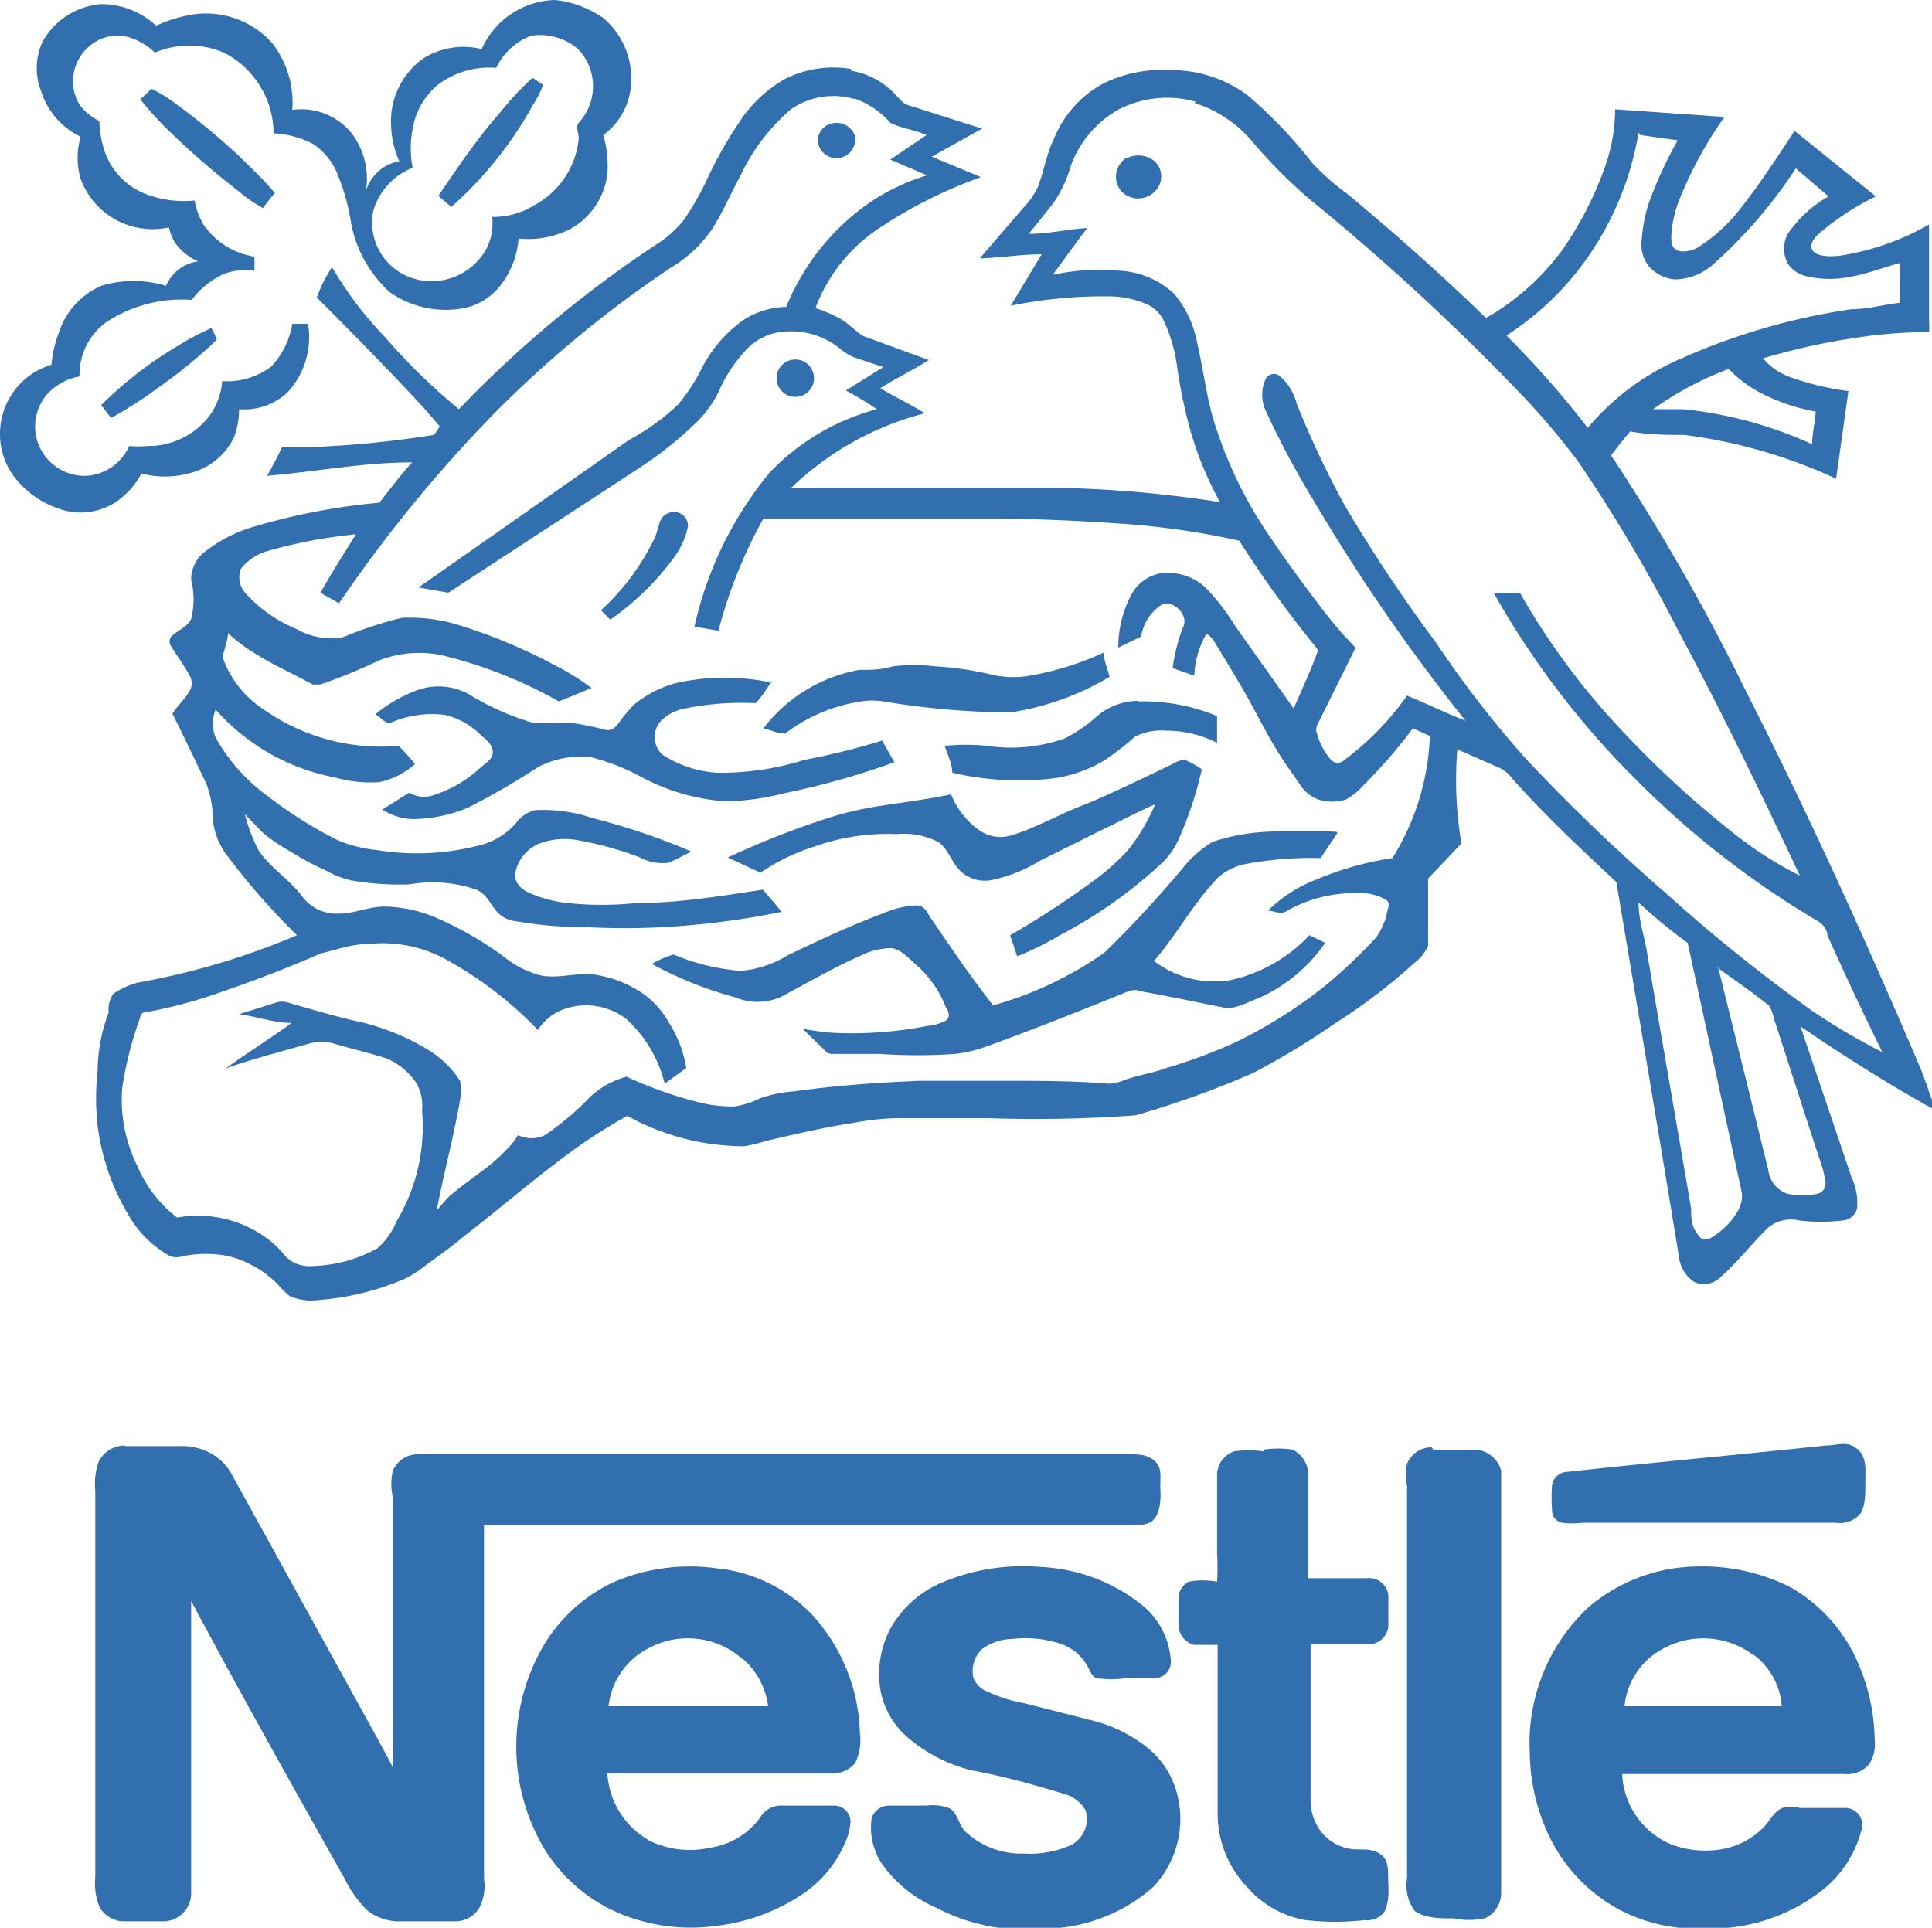
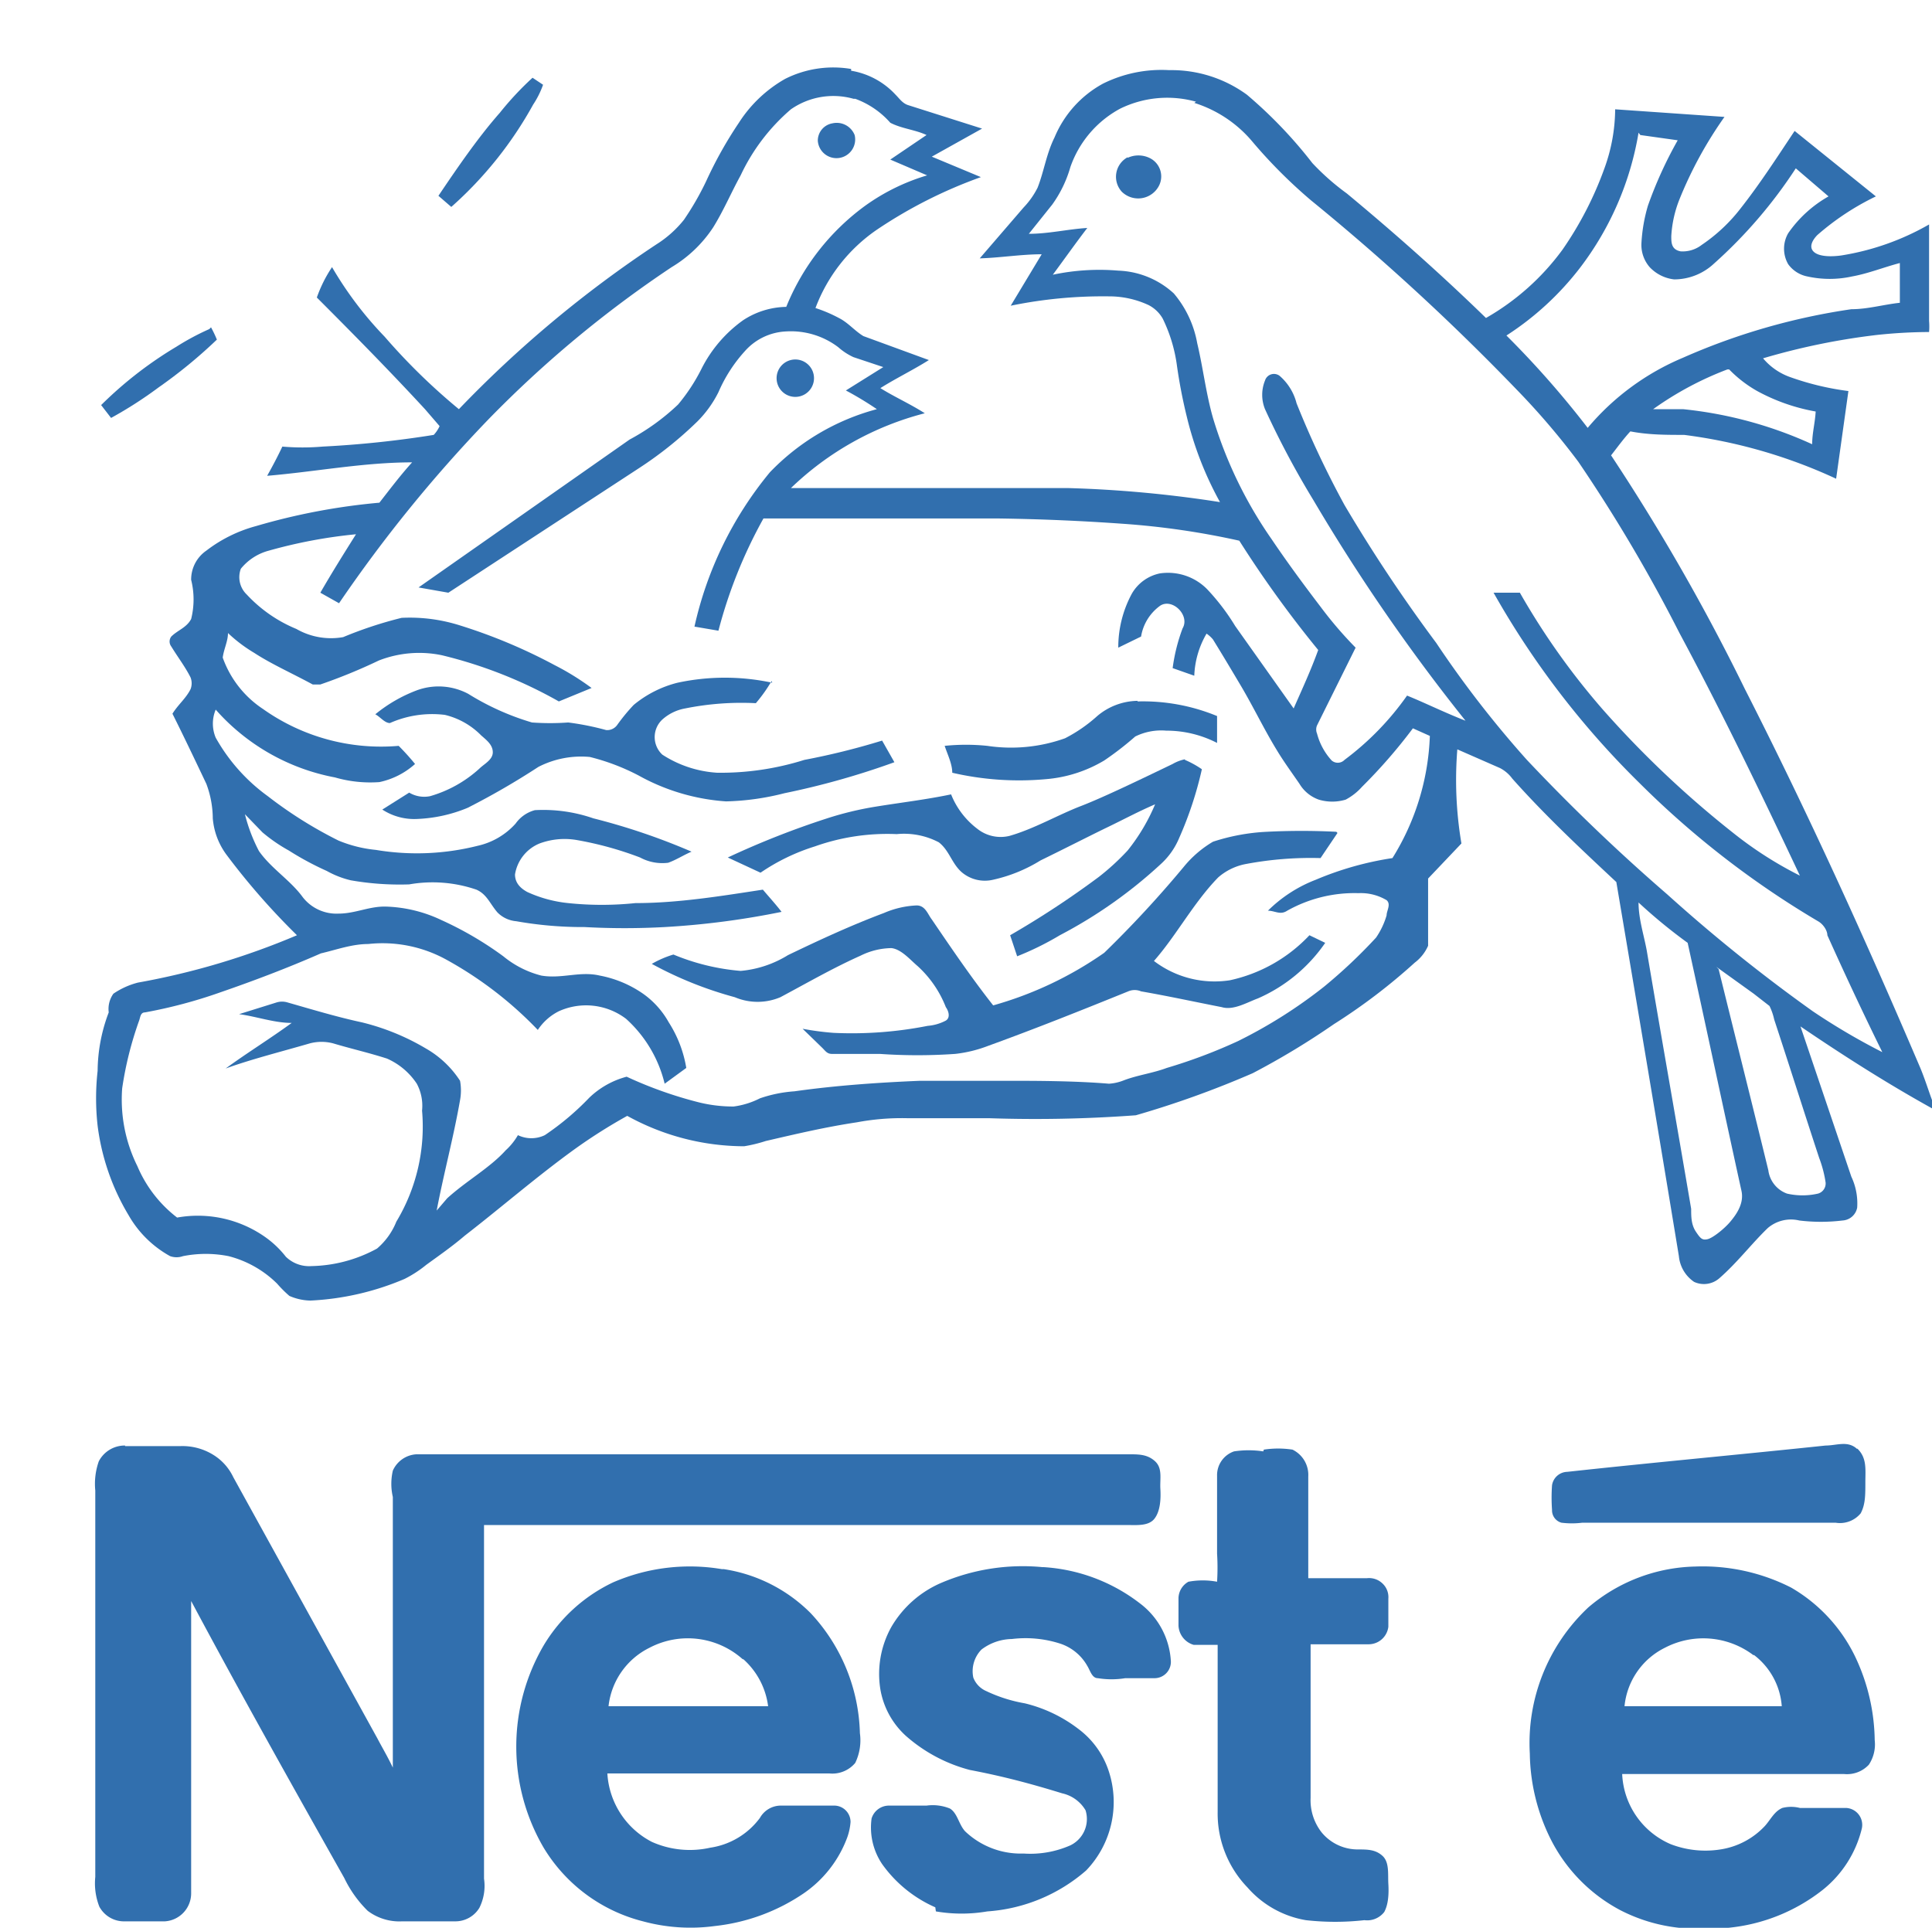
<svg xmlns="http://www.w3.org/2000/svg" viewBox="0 0 33.05 32.98">
  <defs>
    <style>.cls-1{fill:#316fae;}</style>
  </defs>
  <g id="Layer_2" data-name="Layer 2">
    <g id="Layer_1-2" data-name="Layer 1">
-       <path class="cls-1" d="M9.09.61a1.08,1.08,0,0,0-.6.55,1.47,1.47,0,0,0-1,.29,1.25,1.25,0,0,0-.43.75,1.68,1.68,0,0,0,0,.67,1.14,1.14,0,0,0-.67.72,1,1,0,0,0,.64,1.16,1.07,1.07,0,0,0,1.31-.53,1,1,0,0,0,.08-.51,1.31,1.31,0,0,0,.72-.2A1.45,1.45,0,0,0,9.9,2.37c0-.11-.06-.19,0-.27a.92.92,0,0,0,0-1.25A1,1,0,0,0,9.09.61M9.5,0a1.81,1.81,0,0,1,.81.3,1.35,1.35,0,0,1,.46,1.32,1.16,1.16,0,0,1-.45.69,1.89,1.89,0,0,1,.07.67,1.25,1.25,0,0,1-.64.94,1.58,1.58,0,0,1-.88.16,1.45,1.45,0,0,1-.34.84,1.06,1.06,0,0,1-.72.37A1.67,1.67,0,0,1,6.67,5,2.12,2.12,0,0,1,6,3.78a3.59,3.59,0,0,0-.26-.88,1.18,1.18,0,0,0-.37-.43,1.66,1.66,0,0,0-.69-.19A1.56,1.56,0,0,0,3.83.9a1.51,1.51,0,0,0-1.18,0A1.11,1.11,0,0,0,2.18.63a.73.73,0,0,0-.65.16.78.78,0,0,0-.17,1,.91.91,0,0,0,.34.28,1.83,1.83,0,0,0,.09.52,1.21,1.21,0,0,0,.68.72,1.82,1.82,0,0,0,.86.12,1.19,1.19,0,0,0,.15.41,1.3,1.3,0,0,0,.87.55,1.94,1.94,0,0,1,0,.24,1.08,1.08,0,0,0-.53.06,1.44,1.44,0,0,0-.54.44,2.35,2.35,0,0,0-1.46.38,1.11,1.11,0,0,0-.46.93,1,1,0,0,0-.49.24.84.84,0,0,0-.22.9.85.85,0,0,0,.83.56.86.86,0,0,0,.73-.51,1.63,1.63,0,0,0,.31,0,1.31,1.31,0,0,0,1-.44,1.12,1.12,0,0,0,.28-.67,1.25,1.25,0,0,0,.84-.25A1.39,1.39,0,0,0,5,5.54l.27,0A1.39,1.39,0,0,1,4.93,6.7,1.07,1.07,0,0,1,4.09,7,1.37,1.37,0,0,1,4,7.49a1.15,1.15,0,0,1-.78.61,1.56,1.56,0,0,1-.8,0,1.38,1.38,0,0,1-.44.49A1.1,1.1,0,0,1,1,8.7a1.6,1.6,0,0,1-.67-.44A1.21,1.21,0,0,1,0,7.43,1.23,1.23,0,0,1,.88,6.24,2,2,0,0,1,1,5.71a1.32,1.32,0,0,1,.73-.82,1.9,1.9,0,0,1,1.11,0,.7.7,0,0,1,.55-.42A.93.93,0,0,1,3,4.16a.81.81,0,0,1-.11-.27,1.32,1.32,0,0,1-.56,0,1.31,1.31,0,0,1-.95-.83,1.27,1.27,0,0,1,0-.72,1.3,1.3,0,0,1-.68-.79A1.07,1.07,0,0,1,.73.71a1.26,1.26,0,0,1,1-.64,1.38,1.38,0,0,1,.94.37A2.38,2.38,0,0,1,3.18.27,1.52,1.52,0,0,1,4.65.73,1.65,1.65,0,0,1,5,1.88,1.11,1.11,0,0,1,6,2.26a1.28,1.28,0,0,1,.26,1,.76.76,0,0,1,.25-.36.71.71,0,0,1,.32-.14,1.65,1.65,0,0,1-.14-.62A1.32,1.32,0,0,1,7.24,1a1.29,1.29,0,0,1,1-.16A1.41,1.41,0,0,1,9.5,0" />
      <path class="cls-1" d="M29.55,6.32A5.57,5.57,0,0,0,28.28,7c.17,0,.34,0,.51,0A7,7,0,0,1,31,7.6c0-.19.05-.37.06-.56a3.28,3.28,0,0,1-1-.35,2.12,2.12,0,0,1-.48-.37M29.4,16.58c.28,1.14.57,2.29.85,3.44a.49.49,0,0,0,.32.4,1.19,1.19,0,0,0,.53,0,.18.18,0,0,0,.13-.19,2,2,0,0,0-.11-.42c-.26-.79-.51-1.58-.77-2.37a1,1,0,0,0-.08-.23L30,17l-.64-.46m-1.33-1.1c0,.28.09.55.14.82.25,1.48.51,2.95.76,4.42,0,.13,0,.27.08.39s.11.15.2.13.29-.18.39-.3.24-.31.19-.53c-.31-1.41-.61-2.83-.92-4.24a9,9,0,0,1-.84-.69m0-13.17a5.22,5.22,0,0,1-1,2.31,5,5,0,0,1-1.26,1.16,16,16,0,0,1,1.39,1.58,4.3,4.3,0,0,1,1.63-1.2,11.06,11.06,0,0,1,2.88-.83c.28,0,.55-.08.83-.11V4.5c-.27.07-.54.18-.82.23a1.77,1.77,0,0,1-.76,0,.53.53,0,0,1-.33-.21.53.53,0,0,1,0-.53,2.09,2.09,0,0,1,.69-.63l-.56-.48a8.14,8.14,0,0,1-1.4,1.63,1,1,0,0,1-.68.27.68.68,0,0,1-.42-.21.58.58,0,0,1-.14-.42,2.78,2.78,0,0,1,.11-.63A7,7,0,0,1,28.7,2.4l-.64-.09m-7.6-.57a1.83,1.83,0,0,0-1.3.12,1.81,1.81,0,0,0-.85,1A2.07,2.07,0,0,1,18,3.5L17.6,4c.34,0,.67-.08,1-.1-.2.26-.39.53-.59.8a3.84,3.84,0,0,1,1.12-.07,1.48,1.48,0,0,1,.95.39,1.81,1.81,0,0,1,.4.85c.1.42.15.86.27,1.28a7.28,7.28,0,0,0,1,2.07c.27.4.55.78.84,1.16a6.71,6.71,0,0,0,.6.7l-.66,1.33a.18.18,0,0,0,0,.14,1.09,1.09,0,0,0,.25.46A.16.16,0,0,0,23,13a4.85,4.85,0,0,0,1.07-1.1c.32.13.64.29,1,.43a32.36,32.36,0,0,1-2.6-3.77A15,15,0,0,1,21.64,7a.65.65,0,0,1,0-.49.16.16,0,0,1,.25-.08.92.92,0,0,1,.29.47A16.1,16.1,0,0,0,23,8.64,26.5,26.5,0,0,0,24.57,11,17.83,17.83,0,0,0,26.12,13a32.58,32.58,0,0,0,2.4,2.3,27.87,27.87,0,0,0,2.49,2A11.24,11.24,0,0,0,32.2,18c-.32-.65-.63-1.31-.94-2,0-.08-.07-.19-.16-.24a15.46,15.46,0,0,1-3.05-2.36,14.65,14.65,0,0,1-2.5-3.26l.45,0a12.3,12.3,0,0,0,1.42,2,17.13,17.13,0,0,0,2.23,2.11,6.49,6.49,0,0,0,1.14.73c-.66-1.4-1.33-2.79-2.06-4.15A26.77,26.77,0,0,0,27,7.9a12.6,12.6,0,0,0-1.06-1.24,39.73,39.73,0,0,0-3.51-3.23,8.58,8.58,0,0,1-1-1,2.13,2.13,0,0,0-1-.67m-5.83-.07a1.27,1.27,0,0,0-1.07.18A3.37,3.37,0,0,0,12.67,3c-.16.29-.29.6-.47.89a2.2,2.2,0,0,1-.71.68A19.35,19.35,0,0,0,8.35,7.18,24,24,0,0,0,5.8,10.32l-.32-.18c.19-.33.39-.65.61-1a8.5,8.5,0,0,0-1.49.28.92.92,0,0,0-.48.31.41.41,0,0,0,.1.44,2.41,2.41,0,0,0,.85.59,1.19,1.19,0,0,0,.8.14,6.9,6.9,0,0,1,1-.33,2.84,2.84,0,0,1,1,.13,9.24,9.24,0,0,1,1.62.68,4.44,4.44,0,0,1,.63.39L9.56,12a7.74,7.74,0,0,0-2-.79,1.9,1.9,0,0,0-1.08.09,9.41,9.41,0,0,1-1,.41s-.09,0-.13,0c-.35-.19-.71-.35-1-.54a2.53,2.53,0,0,1-.45-.34c0,.14-.07.27-.09.42a1.76,1.76,0,0,0,.69.88,3.49,3.49,0,0,0,2.32.63,4.12,4.12,0,0,1,.28.31,1.32,1.32,0,0,1-.61.31,2.17,2.17,0,0,1-.76-.08,3.61,3.61,0,0,1-1.65-.78,3.52,3.52,0,0,1-.39-.38.62.62,0,0,0,0,.48,3.11,3.11,0,0,0,.89,1,7.23,7.23,0,0,0,1.21.76,2.23,2.23,0,0,0,.64.16,4.25,4.25,0,0,0,1.74-.07,1.23,1.23,0,0,0,.65-.38.59.59,0,0,1,.33-.23,2.62,2.62,0,0,1,1,.14,11.08,11.08,0,0,1,1.68.57c-.14.06-.26.14-.4.19a.8.8,0,0,1-.48-.09,5.87,5.87,0,0,0-1.09-.3,1.23,1.23,0,0,0-.63.06.69.69,0,0,0-.42.53c0,.15.1.24.21.3a2.21,2.21,0,0,0,.7.19,5.54,5.54,0,0,0,1.15,0c.73,0,1.46-.12,2.18-.23.11.13.22.25.32.38a13.92,13.92,0,0,1-2,.26,12.53,12.53,0,0,1-1.37,0,6.52,6.52,0,0,1-1.17-.1.51.51,0,0,1-.32-.15c-.13-.15-.18-.31-.36-.39A2.31,2.31,0,0,0,7,15.13a4.86,4.86,0,0,1-1-.07,1.59,1.59,0,0,1-.41-.16,5.07,5.07,0,0,1-.65-.35,2.77,2.77,0,0,1-.45-.31l-.3-.31a2.82,2.82,0,0,0,.24.63c.21.3.54.5.75.79a.73.73,0,0,0,.61.28c.29,0,.53-.13.82-.12a2.37,2.37,0,0,1,.94.23,5.88,5.88,0,0,1,1.06.62,1.67,1.67,0,0,0,.65.33c.35.06.66-.08,1,0A1.92,1.92,0,0,1,11,17a1.48,1.48,0,0,1,.44.49,2.07,2.07,0,0,1,.3.78l-.37.27a2.18,2.18,0,0,0-.66-1.11,1.13,1.13,0,0,0-1.15-.13.93.93,0,0,0-.36.32,6.49,6.49,0,0,0-1.56-1.2,2.26,2.26,0,0,0-1.34-.27c-.28,0-.55.1-.81.16-.57.25-1.15.47-1.73.67a8.34,8.34,0,0,1-1.28.34c-.08,0-.08.09-.1.14a6,6,0,0,0-.29,1.16,2.56,2.56,0,0,0,.26,1.33,2.18,2.18,0,0,0,.68.88,2,2,0,0,1,1.53.35,1.67,1.67,0,0,1,.33.32.57.57,0,0,0,.44.16,2.43,2.43,0,0,0,1.12-.3,1.18,1.18,0,0,0,.33-.46A3.15,3.15,0,0,0,7.22,19a.8.8,0,0,0-.09-.46,1.18,1.18,0,0,0-.51-.43c-.31-.1-.62-.17-.92-.26a.78.78,0,0,0-.4,0c-.48.14-1,.27-1.44.43.37-.27.76-.51,1.13-.78-.3,0-.6-.11-.9-.15l.64-.2a.32.32,0,0,1,.19,0c.42.12.85.25,1.27.34a4,4,0,0,1,1.1.45,1.7,1.7,0,0,1,.58.55.91.91,0,0,1,0,.33c-.11.63-.28,1.26-.4,1.89l.18-.21c.33-.3.73-.52,1-.82a1.09,1.09,0,0,0,.21-.26.53.53,0,0,0,.46,0,4.61,4.61,0,0,0,.76-.64,1.46,1.46,0,0,1,.64-.36,7,7,0,0,0,1.24.44,2.44,2.44,0,0,0,.59.07,1.39,1.39,0,0,0,.45-.14,2.29,2.29,0,0,1,.59-.12c.71-.1,1.43-.15,2.15-.18.49,0,1,0,1.47,0s1.17,0,1.76.05a.82.82,0,0,0,.26-.06c.24-.09.49-.12.73-.21a9,9,0,0,0,1.22-.46,8.29,8.29,0,0,0,1.47-.93,8.84,8.84,0,0,0,.89-.84,1.33,1.33,0,0,0,.18-.38c0-.08.08-.19,0-.26a.86.86,0,0,0-.48-.12,2.35,2.35,0,0,0-1.22.3c-.12.08-.21,0-.33,0a2.37,2.37,0,0,1,.82-.53,5.44,5.44,0,0,1,1.31-.37,4.23,4.23,0,0,0,.64-2.09l-.29-.13a9.08,9.08,0,0,1-.87,1,1,1,0,0,1-.28.22.8.8,0,0,1-.46,0,.63.63,0,0,1-.33-.27c-.13-.19-.27-.38-.39-.58-.22-.36-.4-.74-.62-1.11s-.31-.52-.47-.78a.52.52,0,0,0-.11-.1,1.54,1.54,0,0,0-.21.72l-.37-.13a3.08,3.08,0,0,1,.17-.68c.13-.22-.17-.52-.38-.39a.81.81,0,0,0-.33.53l-.39.19a1.93,1.93,0,0,1,.23-.92.72.72,0,0,1,.48-.35.94.94,0,0,1,.81.27,3.74,3.74,0,0,1,.48.63l1,1.41c.14-.32.29-.64.42-1A19.06,19.06,0,0,1,21.2,9.25a13.45,13.45,0,0,0-2-.29c-.7-.05-1.41-.08-2.11-.09-.86,0-1.72,0-2.58,0H13.06a8.2,8.2,0,0,0-.77,1.92l-.41-.07a6.28,6.28,0,0,1,1.29-2.64A3.94,3.94,0,0,1,15,7a5.74,5.74,0,0,0-.53-.32l.64-.4-.51-.17a1.06,1.06,0,0,1-.26-.17,1.34,1.34,0,0,0-.89-.27,1,1,0,0,0-.71.34,2.54,2.54,0,0,0-.45.7,1.92,1.92,0,0,1-.36.5,6.53,6.53,0,0,1-1,.8L7.67,10.14l-.51-.09,3.61-2.53a3.82,3.82,0,0,0,.83-.6A3.15,3.15,0,0,0,12,6.31a2.28,2.28,0,0,1,.71-.83,1.38,1.38,0,0,1,.74-.23A4,4,0,0,1,14.8,3.52,3.54,3.54,0,0,1,15.86,3l-.63-.27.62-.42c-.19-.09-.43-.11-.62-.21a1.47,1.47,0,0,0-.6-.41m-.07-.48a1.33,1.33,0,0,1,.76.41c.07.07.12.15.22.18l1.26.4-.86.48.84.35A8,8,0,0,0,15,3.93a2.83,2.83,0,0,0-1.05,1.34,2.4,2.4,0,0,1,.4.17c.16.08.27.22.42.31l1.12.41c-.27.17-.56.31-.83.48.24.15.51.27.76.43a5.15,5.15,0,0,0-2.29,1.28l1.67,0c.38,0,.77,0,1.15,0,.64,0,1.29,0,1.93,0a20.44,20.44,0,0,1,2.59.24,5.83,5.83,0,0,1-.57-1.47,8.74,8.74,0,0,1-.17-.89,2.62,2.62,0,0,0-.24-.78.59.59,0,0,0-.24-.23,1.6,1.6,0,0,0-.68-.15,7.85,7.85,0,0,0-1.68.16l.53-.88c-.35,0-.71.06-1.06.07l.75-.87a1.39,1.39,0,0,0,.24-.34c.11-.28.15-.58.29-.86a1.86,1.86,0,0,1,.83-.92A2.25,2.25,0,0,1,20,1.2a2.19,2.19,0,0,1,1.33.42,7.75,7.75,0,0,1,1.12,1.17,4.15,4.15,0,0,0,.59.52c.82.68,1.62,1.39,2.38,2.13a4.2,4.2,0,0,0,1.31-1.17,6,6,0,0,0,.72-1.4,3,3,0,0,0,.18-1L29.5,2a6.89,6.89,0,0,0-.77,1.41,2,2,0,0,0-.14.63c0,.11,0,.23.16.26a.53.53,0,0,0,.36-.11,2.87,2.87,0,0,0,.67-.63c.33-.42.62-.87.92-1.32l1.39,1.12a4.44,4.44,0,0,0-1,.66c-.07.07-.16.2-.06.29s.33.08.47.06A4.4,4.4,0,0,0,33,3.84V5.49a1.15,1.15,0,0,1,0,.19,8.69,8.69,0,0,0-.89.05,11.63,11.63,0,0,0-1.95.4,1.07,1.07,0,0,0,.46.32,4.74,4.74,0,0,0,1,.24l-.21,1.5a8.81,8.81,0,0,0-2.6-.75c-.31,0-.61,0-.92-.06-.12.13-.22.27-.33.41a35.54,35.54,0,0,1,2.29,4c1.08,2.12,2.07,4.3,3,6.48.1.24.17.49.27.73-.8-.44-1.57-.93-2.32-1.44l.87,2.57a1.07,1.07,0,0,1,.1.53.27.27,0,0,1-.25.22,3.05,3.05,0,0,1-.74,0,.61.61,0,0,0-.54.13c-.28.27-.52.59-.83.86a.4.4,0,0,1-.43.06.6.6,0,0,1-.26-.44c-.35-2.13-.71-4.27-1.07-6.4-.61-.57-1.22-1.14-1.78-1.77a.61.61,0,0,0-.21-.18l-.73-.32A6.52,6.52,0,0,0,25,14.43l-.57.6c0,.38,0,.77,0,1.15a.73.73,0,0,1-.23.29,10,10,0,0,1-1.38,1.05,13.16,13.16,0,0,1-1.39.84,16.46,16.46,0,0,1-2,.72,23.36,23.36,0,0,1-2.51.05c-.46,0-.93,0-1.4,0a4.16,4.16,0,0,0-.86.07c-.53.08-1,.19-1.56.32a2.49,2.49,0,0,1-.37.09,4.15,4.15,0,0,1-2-.52,9.15,9.15,0,0,0-.9.57c-.65.47-1.26,1-1.88,1.48-.21.18-.44.34-.66.5a2,2,0,0,1-.37.24,4.67,4.67,0,0,1-1.61.37.94.94,0,0,1-.36-.08,2.08,2.08,0,0,1-.21-.21,1.82,1.82,0,0,0-.83-.47,2,2,0,0,0-.78,0,.33.33,0,0,1-.22,0,1.84,1.84,0,0,1-.71-.7,3.93,3.93,0,0,1-.53-1.53,4.21,4.21,0,0,1,0-.94,2.86,2.86,0,0,1,.19-1A.45.45,0,0,1,1.94,17a1.33,1.33,0,0,1,.42-.19A12.64,12.64,0,0,0,5.08,16a12,12,0,0,1-1.2-1.37A1.21,1.21,0,0,1,3.64,14a1.71,1.71,0,0,0-.11-.59c-.19-.4-.38-.8-.58-1.2.1-.16.23-.26.31-.42a.28.28,0,0,0,0-.2c-.09-.18-.22-.35-.33-.53a.14.14,0,0,1,0-.17c.11-.11.26-.15.34-.3a1.38,1.38,0,0,0,0-.67.6.6,0,0,1,.26-.5A2.43,2.43,0,0,1,4.38,9a10.91,10.91,0,0,1,2.11-.4c.18-.23.36-.47.56-.69-.83,0-1.65.16-2.48.23.09-.16.18-.33.26-.5a4,4,0,0,0,.69,0,17.49,17.49,0,0,0,1.9-.2.56.56,0,0,0,.1-.15L7.27,7c-.6-.65-1.22-1.28-1.85-1.91a2.3,2.3,0,0,1,.26-.52l0,0a6.2,6.2,0,0,0,.9,1.19A10.54,10.54,0,0,0,7.85,7a19.84,19.84,0,0,1,3.38-2.82,1.89,1.89,0,0,0,.47-.42,4.88,4.88,0,0,0,.38-.66,7,7,0,0,1,.56-1,2.27,2.27,0,0,1,.79-.75,1.83,1.83,0,0,1,1.13-.17" />
      <path class="cls-1" d="M9.11,1.33l.18.12a1.54,1.54,0,0,1-.17.34,6.58,6.58,0,0,1-1.4,1.75L7.5,3.35c.33-.49.68-1,1.05-1.42a5.3,5.3,0,0,1,.56-.6" />
-       <path class="cls-1" d="M2.59,1.52A2.14,2.14,0,0,1,3,1.77a11.6,11.6,0,0,1,1.08.89c.21.21.43.41.62.64-.07.09-.14.17-.2.26a2.42,2.42,0,0,1-.42-.29A13.68,13.68,0,0,1,2.8,2.15a5.6,5.6,0,0,1-.4-.45l.19-.18" />
      <path class="cls-1" d="M14.24,2.11a.33.33,0,0,1,.38.2.32.32,0,1,1-.63.1.3.3,0,0,1,.25-.3" />
      <path class="cls-1" d="M19.29,2.7a.44.44,0,0,1,.37,0,.35.35,0,0,1,.17.47.4.4,0,0,1-.64.11.38.38,0,0,1,.1-.59" />
      <path class="cls-1" d="M3.61,5.6a2,2,0,0,1,.1.21,8.41,8.41,0,0,1-1,.82,7,7,0,0,1-.81.52l-.17-.22a6.71,6.71,0,0,1,1.29-1,4.32,4.32,0,0,1,.56-.3" />
      <path class="cls-1" d="M13.45,6.19a.32.32,0,1,1,0,.56.32.32,0,0,1,0-.56" />
-       <path class="cls-1" d="M11.77,9a1.36,1.36,0,0,1-.22.51,4.6,4.6,0,0,1-1.11,1.09l-.16-.16a4,4,0,0,0,.92-1.24c.07-.14.06-.36.23-.42a.24.24,0,0,1,.34.22" />
-       <path class="cls-1" d="M18.88,11.16c0,.14.07.28.1.42a4.67,4.67,0,0,1-1.71.61A14.19,14.19,0,0,1,15.11,12a1.21,1.21,0,0,0-.38,0,2.84,2.84,0,0,0-1.3.55c-.12,0-.25-.06-.37-.09a2.65,2.65,0,0,1,1.64-1c.19,0,.38,0,.57-.06a3,3,0,0,1,.73,0,5.51,5.51,0,0,1,1,.15,1.68,1.68,0,0,0,.67,0,5.11,5.11,0,0,0,1.22-.39" />
      <path class="cls-1" d="M13.2,11.65a2.6,2.6,0,0,1-.27.38,4.87,4.87,0,0,0-1.21.09.79.79,0,0,0-.39.19.41.41,0,0,0,0,.6,1.94,1.94,0,0,0,.94.31A4.78,4.78,0,0,0,13.76,13a12.3,12.3,0,0,0,1.33-.33l.21.37a13.44,13.44,0,0,1-1.88.53,4.4,4.4,0,0,1-1,.14,3.57,3.57,0,0,1-1.49-.44,3.73,3.73,0,0,0-.84-.32,1.6,1.6,0,0,0-.88.17A12.88,12.88,0,0,1,8,13.82a2.5,2.5,0,0,1-.85.19,1,1,0,0,1-.61-.16L7,13.56a.5.5,0,0,0,.36.06,2.12,2.12,0,0,0,.84-.47c.08-.08.23-.15.23-.28s-.11-.21-.2-.29a1.29,1.29,0,0,0-.62-.35,1.78,1.78,0,0,0-.94.14c-.09,0-.17-.11-.25-.15a2.53,2.53,0,0,1,.71-.41,1.08,1.08,0,0,1,.88.06,4.44,4.44,0,0,0,1.09.49,4.28,4.28,0,0,0,.62,0,4.67,4.67,0,0,1,.65.13.21.21,0,0,0,.19-.09,3.17,3.17,0,0,1,.28-.34,1.9,1.9,0,0,1,.75-.38,3.85,3.85,0,0,1,1.62,0" />
      <path class="cls-1" d="M19.46,12a3.32,3.32,0,0,1,1.36.25c0,.16,0,.31,0,.46a1.89,1.89,0,0,0-.87-.21,1,1,0,0,0-.53.1,5.34,5.34,0,0,1-.53.41,2.31,2.31,0,0,1-1,.32,5.07,5.07,0,0,1-1.6-.11c0-.15-.08-.31-.13-.46a3.55,3.55,0,0,1,.73,0,2.74,2.74,0,0,0,1.33-.13,2.57,2.57,0,0,0,.55-.38,1.09,1.09,0,0,1,.69-.26" />
      <path class="cls-1" d="M20.27,13a1.64,1.64,0,0,1,.29.16,6.28,6.28,0,0,1-.39,1.18,1.25,1.25,0,0,1-.31.44A8,8,0,0,1,18.13,16a5,5,0,0,1-.73.36L17.28,16a15.6,15.6,0,0,0,1.52-1,4.15,4.15,0,0,0,.49-.45,3.3,3.3,0,0,0,.47-.79c-.28.12-.54.26-.81.39s-.76.38-1.15.57a2.61,2.61,0,0,1-.81.33.61.61,0,0,1-.54-.13c-.17-.15-.21-.37-.39-.51a1.28,1.28,0,0,0-.72-.14,3.7,3.7,0,0,0-1.4.21,3.48,3.48,0,0,0-.93.45l-.56-.26a14.63,14.63,0,0,1,1.7-.67,5.58,5.58,0,0,1,.83-.2c.43-.07.86-.12,1.29-.21a1.38,1.38,0,0,0,.45.59.64.64,0,0,0,.55.12c.42-.12.83-.36,1.22-.51s1.05-.47,1.57-.72a.69.69,0,0,1,.21-.08" />
      <path class="cls-1" d="M22.88,14.25l-.29.43a6,6,0,0,0-1.27.1,1,1,0,0,0-.48.23c-.42.43-.72,1-1.1,1.43a1.71,1.71,0,0,0,1.3.33A2.63,2.63,0,0,0,22.4,16l.27.13a2.72,2.72,0,0,1-1.15.95c-.19.07-.42.21-.62.15-.46-.09-.92-.19-1.38-.27a.28.28,0,0,0-.22,0c-.79.32-1.59.64-2.39.93a2.26,2.26,0,0,1-.57.14,9.26,9.26,0,0,1-1.29,0c-.27,0-.55,0-.82,0-.08,0-.11-.05-.16-.1l-.34-.33a4.81,4.81,0,0,0,.53.07,6.69,6.69,0,0,0,1.61-.12.8.8,0,0,0,.31-.09c.08-.05.05-.16,0-.23a1.87,1.87,0,0,0-.48-.7c-.13-.11-.28-.29-.45-.31a1.22,1.22,0,0,0-.53.13c-.47.21-.92.47-1.37.71a1,1,0,0,1-.78,0,6.49,6.49,0,0,1-1.42-.57,1.73,1.73,0,0,1,.37-.16,3.8,3.8,0,0,0,1.15.28,1.85,1.85,0,0,0,.81-.27c.54-.26,1.08-.51,1.64-.72a1.58,1.58,0,0,1,.56-.13c.15,0,.19.15.26.24.34.5.68,1,1.05,1.47a6.26,6.26,0,0,0,1.9-.9,18.93,18.93,0,0,0,1.36-1.47,1.87,1.87,0,0,1,.5-.43,3.48,3.48,0,0,1,.92-.17,11.81,11.81,0,0,1,1.19,0" />
      <path class="cls-1" d="M31.77,24.78c.17.16.14.36.14.58s0,.38-.08.53a.46.46,0,0,1-.43.16H27.07a1.43,1.43,0,0,1-.36,0,.22.22,0,0,1-.16-.22,2.94,2.94,0,0,1,0-.42.27.27,0,0,1,.26-.23c1.47-.16,3-.3,4.42-.45.19,0,.38-.09.54.06" />
      <path class="cls-1" d="M2.14,24.74h.94a1,1,0,0,1,.57.15.9.9,0,0,1,.34.38l2.46,4.46c.09.17.19.34.27.51,0-1.54,0-3.09,0-4.63a1,1,0,0,1,0-.45.47.47,0,0,1,.4-.28h12.2c.16,0,.31,0,.44.12s.08.3.09.47,0,.38-.1.51-.3.11-.47.11h-11v6.05a.84.84,0,0,1-.08.5.48.48,0,0,1-.42.23h-.9a.9.9,0,0,1-.59-.18,2,2,0,0,1-.4-.56C5,30.55,4.13,29,3.27,27.39c0,1.67,0,3.33,0,5a.48.48,0,0,1-.45.48H2.14a.48.48,0,0,1-.44-.25,1.09,1.09,0,0,1-.07-.51V25.5A1.16,1.16,0,0,1,1.69,25a.5.5,0,0,1,.45-.27" />
      <path class="cls-1" d="M21.62,24.8a1.62,1.62,0,0,1,.49,0,.48.48,0,0,1,.27.46V27h1a.33.33,0,0,1,.27.09.32.32,0,0,1,.1.26c0,.16,0,.32,0,.48a.34.34,0,0,1-.33.3c-.34,0-.69,0-1,0v2.63a.89.89,0,0,0,.19.59.8.8,0,0,0,.62.29c.16,0,.3,0,.42.11s.09.31.1.48,0,.35-.07.48a.37.37,0,0,1-.34.14,4.48,4.48,0,0,1-1,0,1.7,1.7,0,0,1-1-.56A1.82,1.82,0,0,1,20.83,31V28.14c-.14,0-.28,0-.41,0a.36.36,0,0,1-.26-.33v-.47a.33.33,0,0,1,.17-.28,1.34,1.34,0,0,1,.49,0,3.85,3.85,0,0,0,0-.48V25.25a.43.43,0,0,1,.29-.42,1.67,1.67,0,0,1,.5,0" />
-       <path class="cls-1" d="M24.52,24.8c.24,0,.48,0,.72,0a.49.49,0,0,1,.44.36c0,.12,0,.25,0,.38v6.85a.48.48,0,0,1-.28.43,1.33,1.33,0,0,1-.53,0c-.24,0-.49,0-.67-.13a.74.74,0,0,1-.13-.56c0-2.24,0-4.47,0-6.71a.81.81,0,0,1,0-.38.46.46,0,0,1,.42-.28" />
      <path class="cls-1" d="M12.71,28.39a1.41,1.41,0,0,0-1.6-.2,1.27,1.27,0,0,0-.7,1c.91,0,1.82,0,2.73,0a1.3,1.3,0,0,0-.43-.81m-.36-1.54a2.66,2.66,0,0,1,1.52.76,3.12,3.12,0,0,1,.84,2.05.89.89,0,0,1-.08.51.51.51,0,0,1-.44.18h-3.8a1.41,1.41,0,0,0,.76,1.17,1.59,1.59,0,0,0,1,.1A1.29,1.29,0,0,0,13,31.1a.41.41,0,0,1,.35-.21h.93a.28.28,0,0,1,.27.28,1,1,0,0,1-.07.3,2,2,0,0,1-.73.92,3.34,3.34,0,0,1-1.52.56A3.1,3.1,0,0,1,11,32.87,2.78,2.78,0,0,1,9.3,31.61a3.43,3.43,0,0,1,0-3.46,2.76,2.76,0,0,1,1.19-1.08,3.3,3.3,0,0,1,1.89-.22" />
      <path class="cls-1" d="M30,28.32a1.42,1.42,0,0,0-1.52-.13,1.25,1.25,0,0,0-.69,1h2.69a1.21,1.21,0,0,0-.48-.88M29,26.8a3.34,3.34,0,0,1,1.64.36,2.74,2.74,0,0,1,1.09,1.17,3.42,3.42,0,0,1,.34,1.44.63.63,0,0,1-.1.42.51.51,0,0,1-.42.16h-3.8a1.37,1.37,0,0,0,.83,1.2,1.65,1.65,0,0,0,.85.09,1.31,1.31,0,0,0,.76-.4c.1-.11.16-.25.3-.31a.61.61,0,0,1,.3,0c.27,0,.53,0,.79,0a.29.29,0,0,1,.27.35,1.92,1.92,0,0,1-.68,1.06,3.09,3.09,0,0,1-1.6.64,2.43,2.43,0,0,1-.85,0,2.86,2.86,0,0,1-1-.3,2.8,2.8,0,0,1-1.2-1.23A3.37,3.37,0,0,1,26.17,30a3.18,3.18,0,0,1,1-2.5A2.91,2.91,0,0,1,29,26.8" />
-       <path class="cls-1" d="M17.85,26.81a3,3,0,0,1,1.65.62,1.33,1.33,0,0,1,.53,1,.28.28,0,0,1-.27.28c-.17,0-.34,0-.51,0a1.47,1.47,0,0,1-.47,0c-.1,0-.13-.13-.18-.21a.83.83,0,0,0-.46-.38,1.93,1.93,0,0,0-.83-.08.88.88,0,0,0-.52.18.53.53,0,0,0-.14.48.41.41,0,0,0,.22.23,2.54,2.54,0,0,0,.66.21l1.14.29a2.45,2.45,0,0,1,.92.44,1.47,1.47,0,0,1,.52.73,1.69,1.69,0,0,1-.39,1.69,2.87,2.87,0,0,1-1.69.7,2.6,2.6,0,0,1-.88,0A3.34,3.34,0,0,1,16,32.63a2.2,2.2,0,0,1-.91-.74,1.12,1.12,0,0,1-.18-.78.31.31,0,0,1,.29-.22c.22,0,.43,0,.65,0a.78.78,0,0,1,.4.05c.13.08.15.27.26.39a1.38,1.38,0,0,0,1,.38,1.7,1.7,0,0,0,.8-.14.5.5,0,0,0,.26-.6.62.62,0,0,0-.4-.29c-.52-.16-1-.29-1.58-.4a2.68,2.68,0,0,1-1.09-.58,1.39,1.39,0,0,1-.44-.8,1.65,1.65,0,0,1,.19-1.07,1.82,1.82,0,0,1,.85-.75,3.55,3.55,0,0,1,1.73-.27" />
+       <path class="cls-1" d="M17.85,26.81a3,3,0,0,1,1.65.62,1.33,1.33,0,0,1,.53,1,.28.28,0,0,1-.27.28c-.17,0-.34,0-.51,0a1.47,1.47,0,0,1-.47,0c-.1,0-.13-.13-.18-.21a.83.83,0,0,0-.46-.38,1.93,1.93,0,0,0-.83-.08.88.88,0,0,0-.52.18.53.53,0,0,0-.14.48.41.41,0,0,0,.22.23,2.54,2.54,0,0,0,.66.21a2.45,2.45,0,0,1,.92.44,1.47,1.47,0,0,1,.52.73,1.69,1.69,0,0,1-.39,1.69,2.87,2.87,0,0,1-1.69.7,2.6,2.6,0,0,1-.88,0A3.34,3.34,0,0,1,16,32.63a2.2,2.2,0,0,1-.91-.74,1.12,1.12,0,0,1-.18-.78.31.31,0,0,1,.29-.22c.22,0,.43,0,.65,0a.78.78,0,0,1,.4.05c.13.08.15.27.26.39a1.38,1.38,0,0,0,1,.38,1.7,1.7,0,0,0,.8-.14.5.5,0,0,0,.26-.6.62.62,0,0,0-.4-.29c-.52-.16-1-.29-1.58-.4a2.68,2.68,0,0,1-1.09-.58,1.39,1.39,0,0,1-.44-.8,1.65,1.65,0,0,1,.19-1.07,1.82,1.82,0,0,1,.85-.75,3.55,3.55,0,0,1,1.73-.27" />
    </g>
  </g>
</svg>